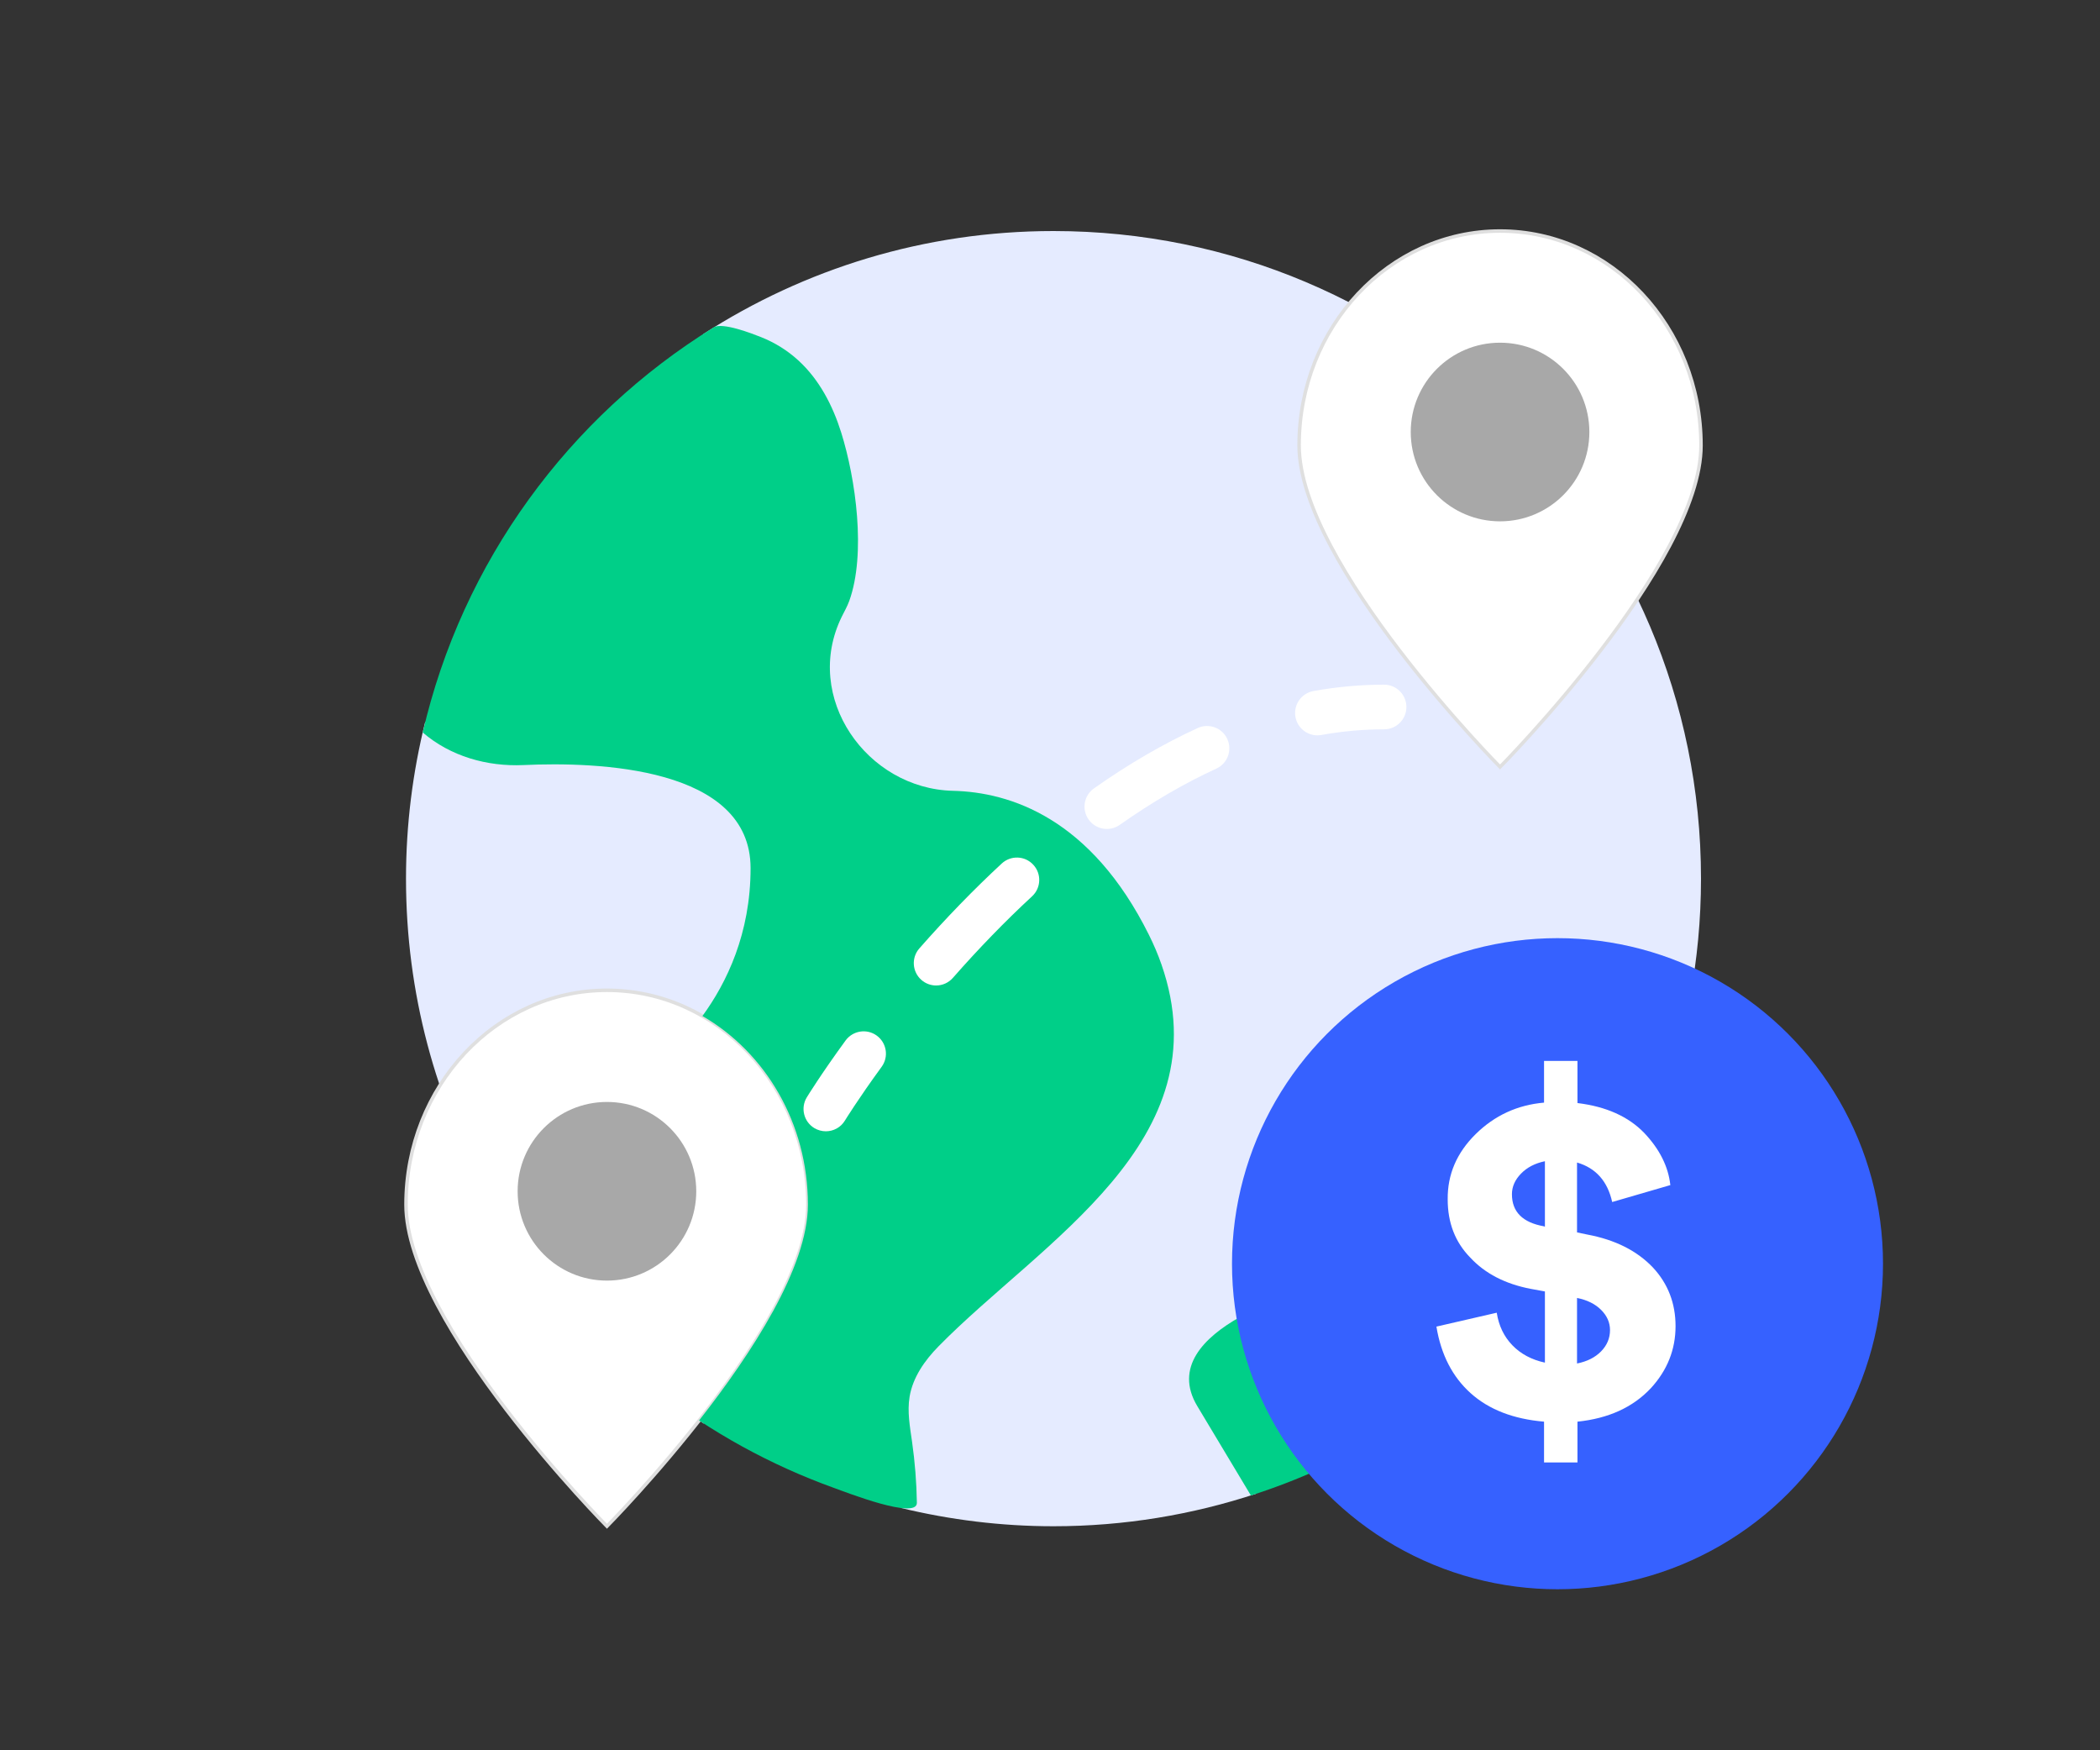
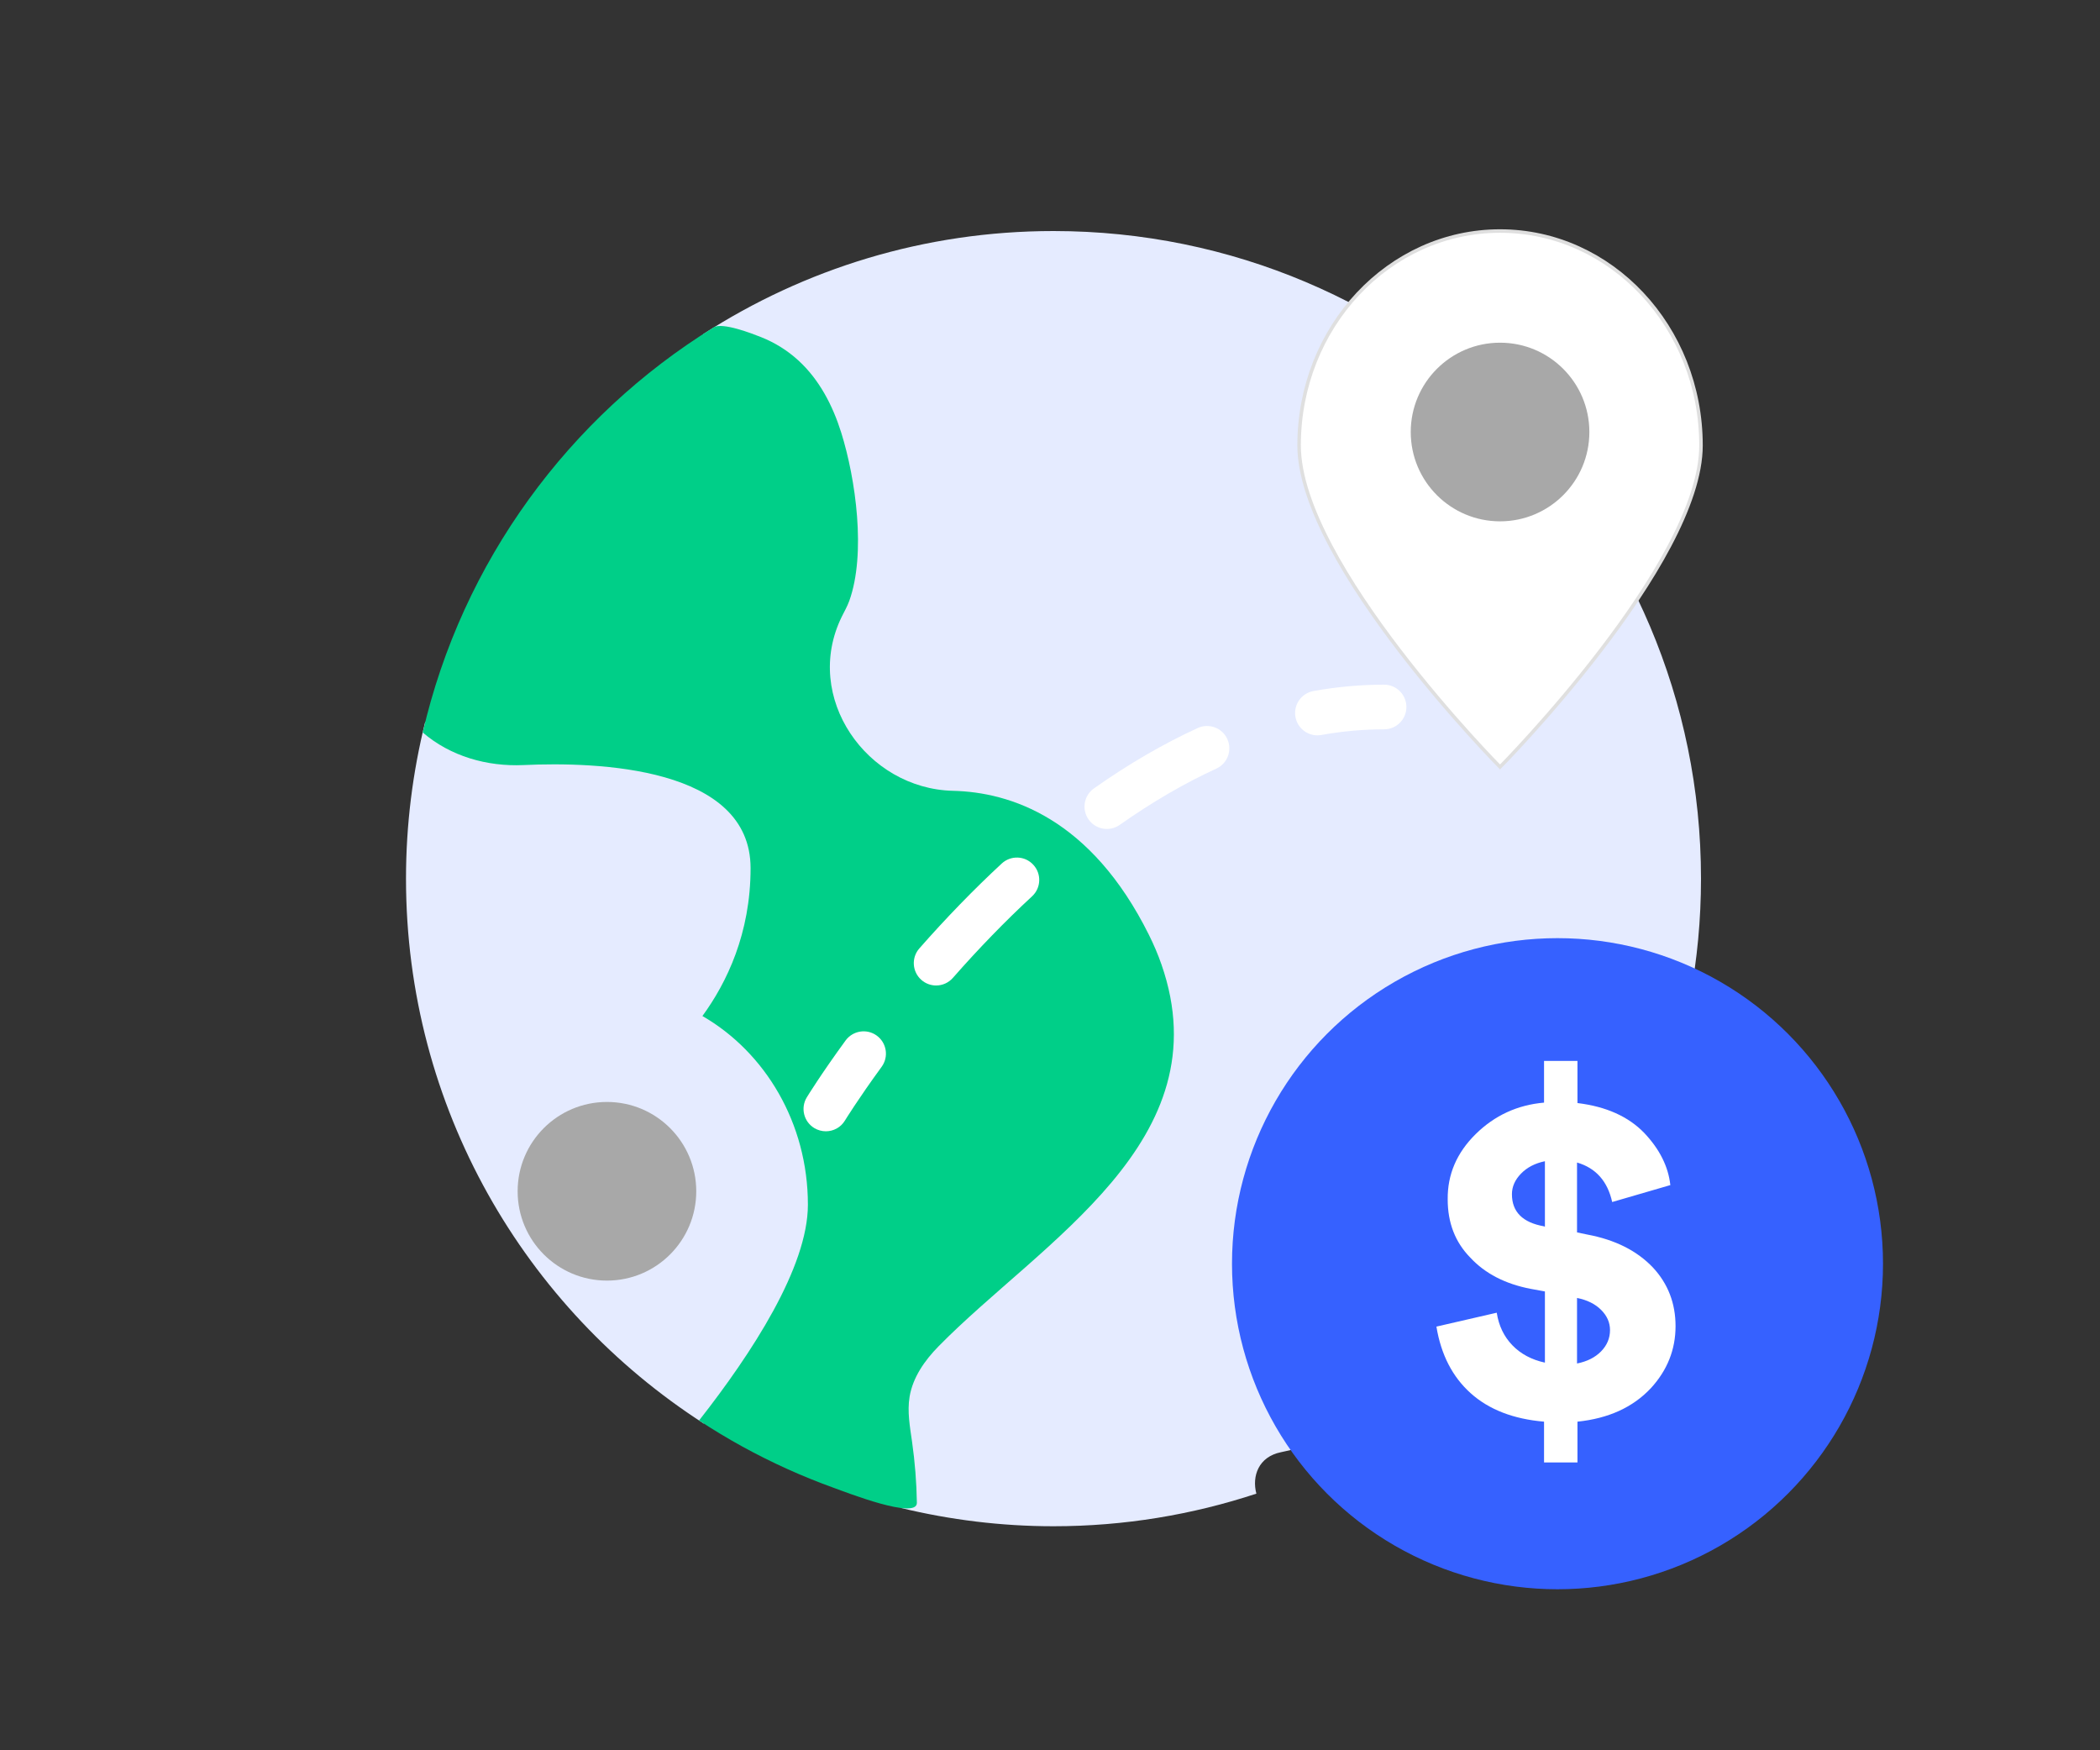
<svg xmlns="http://www.w3.org/2000/svg" width="300px" height="250px" viewBox="0 0 300 250" version="1.1">
  <rect x="0" y="0" width="300" height="250" fill="#333333" stroke="none" />
  <title>Artboard 2</title>
  <desc>Created with Sketch.</desc>
  <defs />
  <g id="Page-1" stroke="none" stroke-width="1" fill="none" fill-rule="evenodd">
    <g id="Artboard-2">
      <path d="M183.012,207.42 C195.988,204.795 204.912,196.217 213.859,187.09 C220.678,180.133 229.957,172.353 232.022,162.398 C232.592,159.646 234.698,158.56 236.838,158.694 C240.805,148.389 243,137.202 243,125.5 C243,74.414 201.586,33 150.5,33 C132.057,33 114.888,38.42 100.46,47.724 C102.46,49.522 103.382,52.773 101.136,55.404 C89.467,69.1 70.363,81.068 67.783,100.165 C67.253,104.088 63.509,104.659 60.742,103.115 C58.96,110.285 58,117.778 58,125.5 C58,158.185 74.965,186.885 100.556,203.341 C102.662,201.085 106.868,200.46 109.124,203.822 C110.448,205.797 114.03,206.625 116.131,207.289 C119.114,208.23 122.17,208.922 125.168,209.812 C128.013,210.658 129.04,213.111 128.747,215.4 C135.725,217.084 143.004,218 150.5,218 C160.627,218 170.362,216.351 179.481,213.344 C178.825,210.861 179.775,208.073 183.012,207.42 L183.012,207.42 Z" id="Shape" fill="#E5EBFF" />
-       <path d="M86.707,218 C86.707,218 115.414,188.981 115.414,172.069 C115.414,155.157 102.563,141.448 86.707,141.448 C70.851,141.448 58,155.157 58,172.069 C58,188.981 86.707,218 86.707,218 Z" id="Shape" stroke="#DFDFDF" stroke-width="0.5" fill="#FFFFFF" />
-       <path d="M237.313,157.496 L229.298,149.48 C226.65,146.903 222.437,146.055 216.599,146.055 C202.355,146.055 197.608,170.209 197.608,170.209 C197.608,179.871 188.185,183.74 188.185,183.74 C188.185,183.74 164.341,189.743 171.058,200.868 L178.699,213.605 C205.821,204.931 227.505,184.094 237.313,157.496 L237.313,157.496 Z" id="Shape" fill="#00CF88" />
      <path d="M99.465,170.155 C99.465,177.201 93.753,182.914 86.707,182.914 C79.66,182.914 73.948,177.201 73.948,170.155 C73.948,163.109 79.66,157.397 86.707,157.397 C93.753,157.397 99.465,163.109 99.465,170.155 L99.465,170.155 Z" id="Shape" fill="#A8A8A8" />
      <path d="M164.136,133.535 C155.837,116.854 144.309,113.147 136.143,112.955 C123.822,112.664 114.617,99.603 120.246,88.098 C120.613,87.352 121.033,86.628 121.319,85.843 C123.749,79.103 122.249,68.402 120.17,61.776 C118.964,57.933 117.048,54.221 114.043,51.474 C112.491,50.054 110.696,48.939 108.744,48.16 C107.485,47.659 103.204,45.991 101.959,46.76 C81.275,59.538 66.023,80.239 60.392,104.626 C64.342,108.021 69.578,109.517 74.793,109.277 C85.313,108.79 107.225,109.517 107.225,124.004 C107.225,133.328 103.822,140.357 100.346,145.123 C109.318,150.299 115.414,160.423 115.414,172.069 C115.414,180.996 107.42,193.267 99.867,202.893 C101.88,204.214 103.944,205.458 106.055,206.62 C110.256,208.926 114.638,210.906 119.149,212.529 C120.896,213.159 131.024,217.126 130.983,214.645 C130.935,211.729 130.705,208.817 130.294,205.931 C129.99,203.797 129.588,201.627 129.942,199.5 C130.403,196.728 132.105,194.31 134.074,192.305 C148.791,177.312 174.709,162.969 165.921,137.751 C165.422,136.31 164.815,134.903 164.136,133.535 Z" id="Shape" fill="#00CF88" />
      <g id="Group" transform="translate(114, 97)" fill="#FFFFFF">
        <path d="M3.98,64.586 C3.412,64.586 2.838,64.433 2.317,64.121 C0.815,63.202 0.34,61.24 1.259,59.734 C1.339,59.605 3.271,56.453 6.796,51.62 C7.836,50.202 9.829,49.883 11.252,50.921 C12.674,51.959 12.988,53.952 11.95,55.374 C8.595,59.974 6.719,63.026 6.701,63.058 C6.104,64.044 5.054,64.586 3.98,64.586 Z" id="Shape" />
        <path d="M19.73,43.761 C18.983,43.761 18.234,43.5 17.628,42.967 C16.304,41.806 16.173,39.789 17.335,38.465 C21.168,34.103 25.13,30.024 29.108,26.338 C30.396,25.146 32.419,25.213 33.614,26.518 C34.811,27.809 34.734,29.829 33.439,31.024 C29.621,34.553 25.816,38.475 22.125,42.676 C21.497,43.391 20.616,43.761 19.73,43.761 L19.73,43.761 Z M44.121,21.404 C43.12,21.404 42.131,20.935 41.513,20.052 C40.498,18.611 40.842,16.621 42.285,15.606 C47.209,12.135 52.195,9.236 57.101,6.988 C58.701,6.256 60.595,6.952 61.329,8.557 C62.063,10.158 61.362,12.053 59.76,12.786 C55.208,14.872 50.564,17.578 45.959,20.821 C45.397,21.213 44.756,21.404 44.121,21.404 Z" id="Shape" />
        <path d="M74.2,8.031 C72.682,8.031 71.339,6.947 71.064,5.403 C70.755,3.671 71.909,2.015 73.644,1.702 C77.003,1.099 80.398,0.793 83.725,0.793 C85.485,0.793 86.914,2.218 86.914,3.983 C86.914,5.747 85.485,7.172 83.725,7.172 C80.77,7.172 77.756,7.443 74.765,7.98 C74.573,8.015 74.385,8.031 74.2,8.031 Z" id="Shape" />
      </g>
      <circle id="Oval" fill="#3661FF" cx="222.5" cy="180.5" r="46.5" />
      <path d="M239.364,189.422 C239.364,192.77 238.186,195.725 235.83,198.288 C233.267,201.016 229.775,202.607 225.352,203.062 L225.352,208.89 L220.578,208.89 L220.578,203.062 C216.197,202.69 212.704,201.336 210.1,199.001 C207.496,196.666 205.863,193.493 205.202,189.484 L213.82,187.5 C214.109,189.36 214.853,190.91 216.052,192.15 C217.251,193.39 218.801,194.217 220.702,194.63 L220.702,184.462 L218.656,184.09 C215.019,183.387 212.146,181.899 210.038,179.626 C207.889,177.435 206.814,174.666 206.814,171.318 C206.773,167.763 208.106,164.653 210.813,161.987 C213.52,159.321 216.775,157.823 220.578,157.492 L220.578,151.54 L225.352,151.54 L225.352,157.554 C229.444,158.05 232.627,159.476 234.9,161.832 C237.091,164.147 238.331,166.627 238.62,169.272 L230.312,171.69 C229.651,168.714 227.977,166.833 225.29,166.048 L225.29,176.03 L226.778,176.34 C230.746,177.084 233.867,178.655 236.14,181.052 C238.289,183.367 239.364,186.157 239.364,189.422 Z M220.578,175.162 L220.702,175.224 L220.702,165.862 C219.297,166.151 218.16,166.74 217.292,167.629 C216.424,168.518 215.99,169.499 215.99,170.574 C215.99,173.095 217.519,174.625 220.578,175.162 Z M225.29,185.392 L225.29,194.754 C226.737,194.465 227.884,193.886 228.731,193.018 C229.578,192.15 230.002,191.137 230.002,189.98 C230.002,188.905 229.578,187.944 228.731,187.097 C227.884,186.25 226.737,185.681 225.29,185.392 Z" id="$" fill="#FFFFFF" />
      <path d="M185.586,63.621 C185.586,80.532 214.293,109.552 214.293,109.552 C214.293,109.552 243,80.532 243,63.621 C243,46.709 230.149,33 214.293,33 C198.437,33 185.586,46.709 185.586,63.621 L185.586,63.621 Z" id="Shape" stroke="#DFDFDF" stroke-width="0.5" fill="#FFFFFF" />
      <path d="M227.052,61.707 C227.052,68.753 221.34,74.465 214.293,74.465 C207.247,74.465 201.535,68.753 201.535,61.707 C201.535,54.66 207.247,48.948 214.293,48.948 C221.34,48.948 227.052,54.66 227.052,61.707 L227.052,61.707 Z" id="Shape" fill="#A8A8A8" />
    </g>
  </g>
</svg>